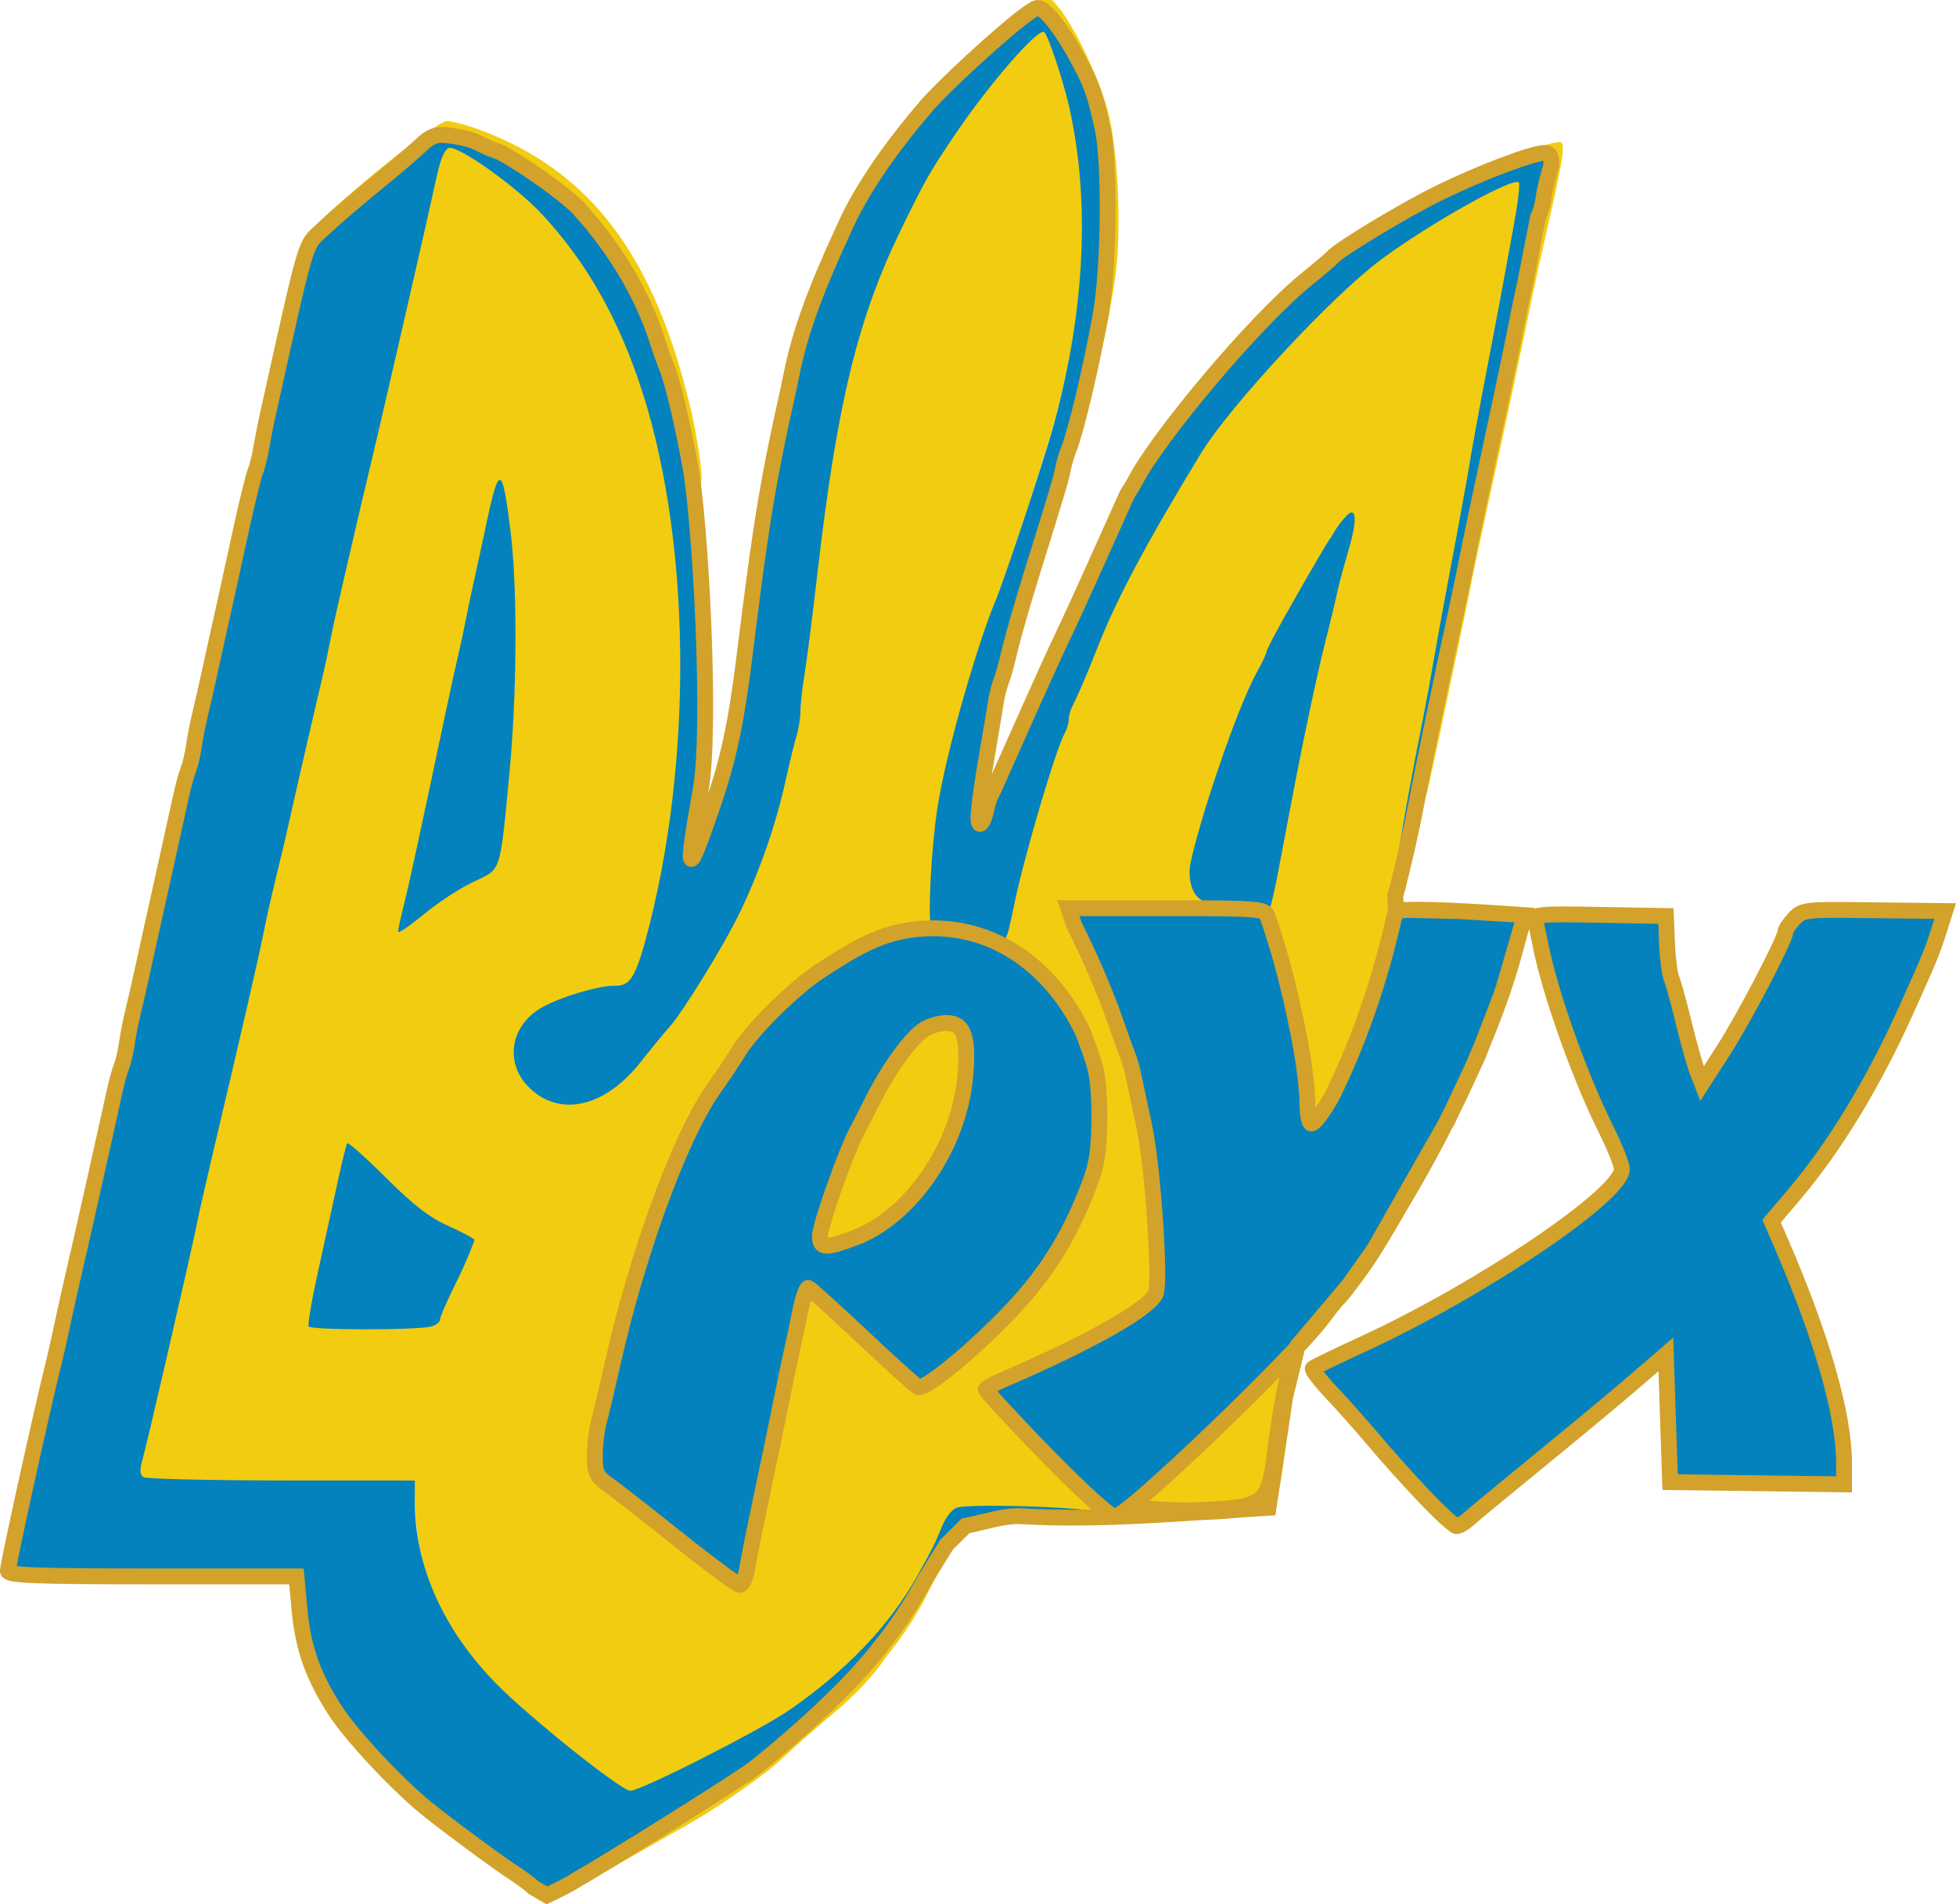
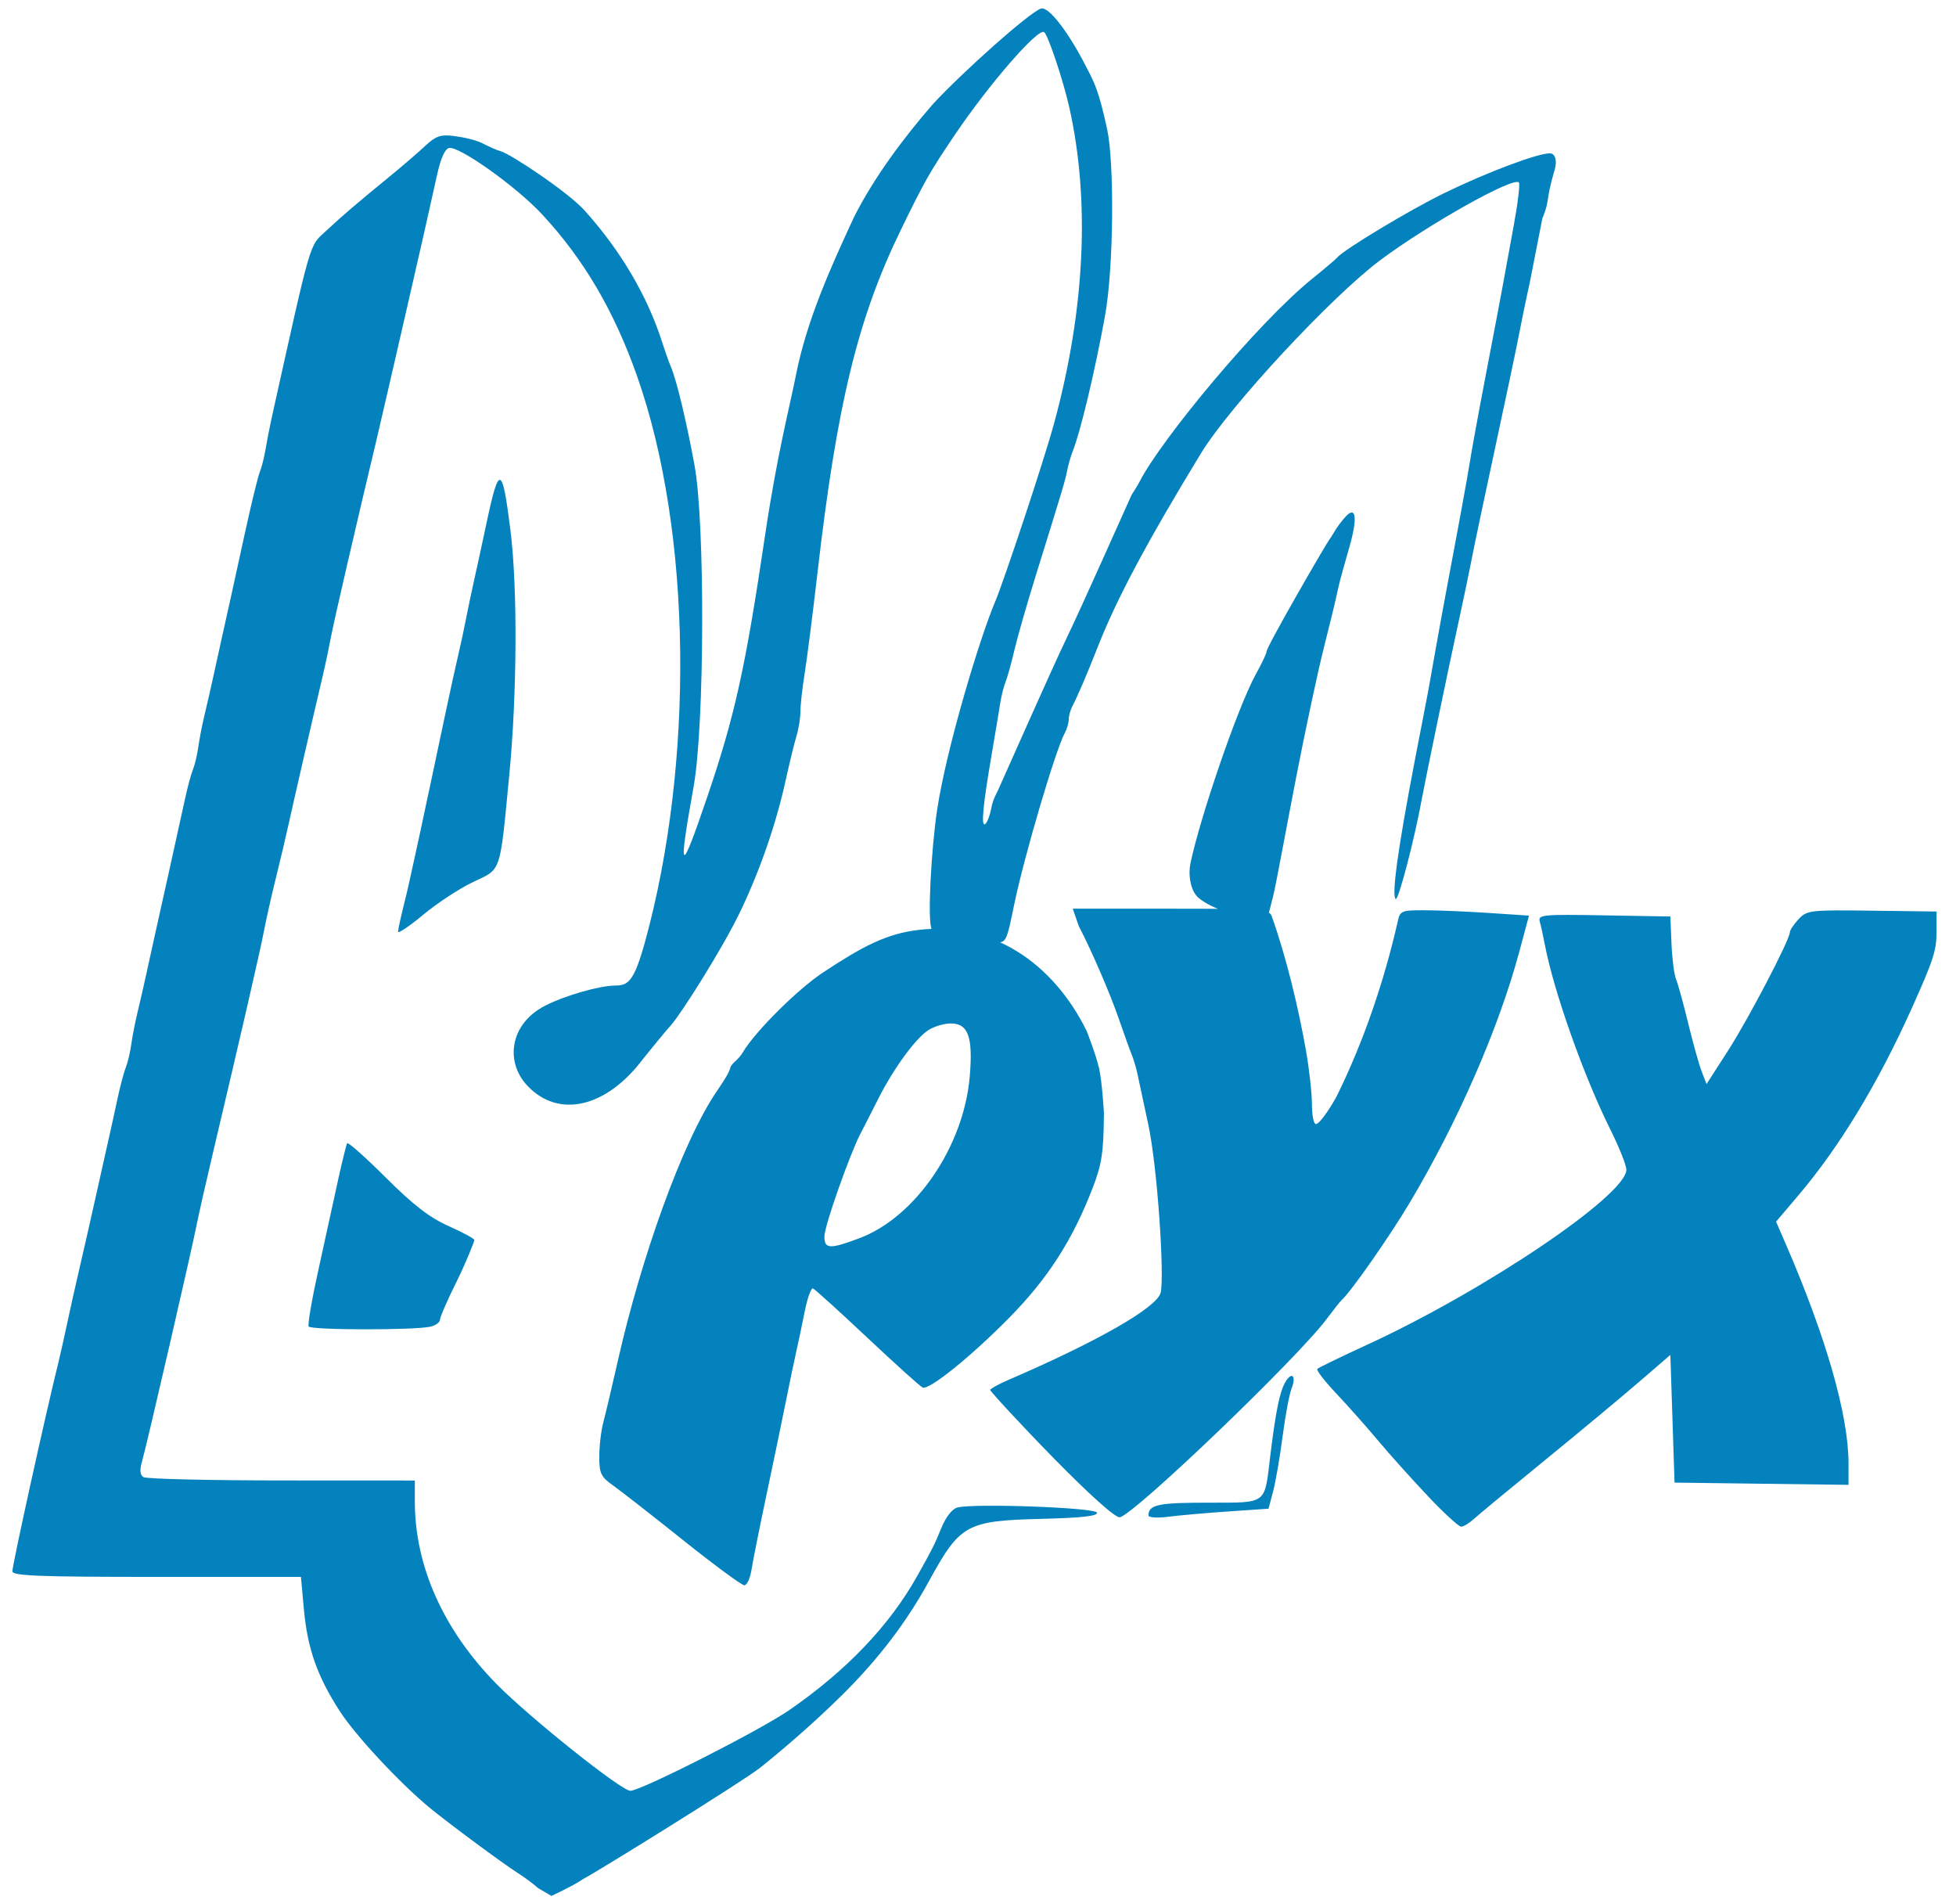
<svg xmlns="http://www.w3.org/2000/svg" xmlns:ns1="http://sodipodi.sourceforge.net/DTD/sodipodi-0.dtd" xmlns:ns2="http://www.inkscape.org/namespaces/inkscape" width="123.452mm" height="120.159mm" viewBox="0 0 123.452 120.159" version="1.1" id="svg1" xml:space="preserve">
  <ns1:namedview id="namedview1" pagecolor="#ffffff" bordercolor="#000000" borderopacity="0.25" ns2:showpageshadow="2" ns2:pageopacity="0.0" ns2:pagecheckerboard="0" ns2:deskcolor="#d1d1d1" ns2:document-units="mm" />
  <defs id="defs1" />
  <g ns2:label="Шар 1" ns2:groupmode="layer" id="layer1" style="display:inline" transform="translate(-40.114,-98.995)">
    <g id="g16" style="display:inline">
-       <path style="display:inline;fill:#f2cc10" d="m 72.51,217.295 c -1.167,-0.834 -2.565,-1.814 -3.107,-2.178 -3.348,-2.721 -6.704,-5.589 -9.032,-9.305 -0.885,-1.532 -1.484,-4.584 -1.585,-5.404 -0.143,-1.167 -0.154,-1.602 -1.305,-1.721 -2.188,-0.227 -2.533,-0.449 -0.402,-0.476 l 2.028,-0.026 0.188,2.051 c 0.471,5.138 3.49,9.267 10.705,14.642 1.091,0.813 2.342,1.705 2.778,1.982 0.437,0.277 1.025,0.713 1.307,0.969 0.658,0.597 1.177,0.58 2.001,-0.064 0.364,-0.285 0.741,-0.52 0.839,-0.523 0.591,-0.02 10.206,-6.062 11.153,-7.009 0.223,-0.223 0.477,-0.405 0.564,-0.405 0.27,0 2.02,-1.588 4.659,-4.226 2.292,-2.292 4.056,-4.608 5.446,-7.151 1.959,-3.584 2.366,-3.81 7.052,-3.928 2.605,-0.066 3.19,0.116 3.118,-0.102 -0.105,-0.315 -7.309,-0.358 -8.407,-0.087 -0.327,0.081 -0.529,0.287 -0.811,0.971 -0.471,1.141 -0.573,1.345 -1.551,3.086 -1.746,3.109 -4.456,5.946 -8.051,8.428 -1.857,1.282 -9.685,5.333 -10.353,5.333 -0.574,0 -6.537,-4.868 -8.609,-6.979 -3.358,-3.42 -4.837,-7.671 -4.837,-11.762 l -0.118,-0.799 -8.401,-0.004 c -4.62,-0.002 -8.546,-0.096 -8.723,-0.209 -0.238,-0.151 -0.136,-0.957 0.058,-1.632 0.291,-1.015 3.116,-13.268 3.444,-14.938 0.114,-0.582 0.574,-2.606 1.021,-4.498 1.805,-7.633 2.984,-12.762 3.194,-13.891 0.122,-0.655 0.471,-2.203 0.776,-3.44 0.305,-1.237 0.656,-2.725 0.781,-3.307 0.213,-0.992 1.638,-7.178 2.194,-9.525 0.138,-0.582 0.351,-1.594 0.472,-2.249 0.18,-0.969 1.611,-7.163 2.903,-12.568 0.139,-0.582 0.485,-2.07 0.768,-3.307 0.638,-2.785 1.449,-6.307 2.133,-9.26 0.286,-1.237 0.67,-2.989 0.854,-3.894 0.193,-0.95 0.497,-1.708 0.72,-1.793 1.113,-0.427 6.351,4.022 8.409,7.143 3.427,5.197 4.959,10.06 6.043,19.182 0.861,7.241 0.159,16.691 -1.758,23.68 -0.71,2.588 -0.976,3.042 -1.785,3.046 -1,0.005 -3.167,0.627 -4.431,1.273 -2.22,1.135 -2.87,3.248 -1.462,4.754 1.971,2.11 5.003,1.409 7.327,-1.694 0.582,-0.777 1.148,-1.416 1.257,-1.42 0.109,-0.004 0.198,-0.185 0.198,-0.404 0,-0.218 0.097,-0.397 0.215,-0.397 0.364,0 3.403,-4.835 4.51,-7.176 1.238,-2.62 2.215,-5.46 2.813,-8.184 0.238,-1.084 0.545,-2.336 0.681,-2.783 0.136,-0.447 0.248,-1.148 0.248,-1.557 0,-0.409 0.119,-1.473 0.263,-2.362 0.145,-0.89 0.511,-3.761 0.813,-6.381 1.226,-10.632 2.543,-16.049 5.253,-21.617 1.52,-3.123 1.837,-3.68 3.43,-6.036 2.138,-3.163 4.891,-6.346 5.487,-6.346 0.33,0 1.218,2.392 1.721,4.63 1.317,5.867 1.055,12.745 -0.872,19.883 -0.681,2.525 -3.204,10.222 -3.682,11.338 -0.952,2.224 -2.878,9.141 -3.645,13.097 -0.402,2.07 -0.709,6.948 -0.466,7.098 0.568,0.351 0.109,0.857 -0.92,1.014 -2.008,0.307 -3.407,0.828 -5.662,2.31 -1.658,1.09 -4.368,3.737 -5.108,4.989 -0.237,0.401 -0.524,0.729 -0.638,0.729 -0.114,0 -0.208,0.127 -0.208,0.283 0,0.156 -0.35,0.792 -0.778,1.414 -2.248,3.268 -5.081,10.614 -6.488,16.824 -0.379,1.673 -0.804,3.473 -0.945,3.999 -0.48,1.795 -0.327,3.251 0.408,3.89 0.365,0.317 0.721,0.577 0.791,0.577 0.07,0 1.764,1.31 3.764,2.91 2,1.601 3.774,2.91 3.943,2.91 0.168,0 0.362,-0.387 0.432,-0.86 0.123,-0.837 0.363,-2.009 2.048,-9.988 0.446,-2.11 0.931,-4.539 1.079,-5.398 0.148,-0.859 0.394,-1.796 0.547,-2.082 0.259,-0.485 0.382,-0.421 1.774,0.917 3.396,3.265 5.115,4.849 5.357,4.935 0.439,0.156 3.024,-1.923 5.453,-4.384 2.453,-2.486 4.024,-4.927 5.293,-8.227 0.574,-1.493 0.634,-2.224 0.656,-4.706 l -0.24,-2.496 -1.074,-2.631 c -1.028,-2.517 -2.778,-4.02 -4.486,-4.891 -1.308,-0.667 -1.089,-0.791 -0.468,-1.03 0.218,-0.084 0.397,-0.392 0.397,-0.686 0,-1.284 2.708,-10.889 3.452,-12.245 0.139,-0.253 0.252,-0.641 0.252,-0.863 0,-0.222 0.109,-0.611 0.242,-0.863 0.32,-0.607 0.914,-1.994 1.581,-3.69 1.199,-3.052 3.082,-6.584 6.511,-12.22 1.831,-3.009 8.305,-9.974 11.377,-12.24 3.345,-2.468 8.274,-5.152 8.692,-4.734 0.22,0.22 -0.225,3.171 -1.161,7.685 -0.439,2.119 -1.637,8.562 -1.844,9.922 -0.111,0.728 -0.698,3.942 -1.304,7.144 -0.606,3.201 -1.211,6.416 -1.344,7.144 -0.133,0.728 -0.493,2.633 -0.8,4.233 -1.242,6.476 -1.547,8.661 -1.282,9.172 0.249,0.48 0.037,1.816 -0.809,5.08 -0.566,2.185 -2.391,7.06 -2.764,7.211 -0.051,0.021 -1.025,2.161 -1.559,2.161 -0.136,0 -0.247,-0.566 -0.247,-1.257 -2e-4,-0.691 -0.28,-2.654 -0.486,-3.818 -0.471,-2.667 -1.063,-5.543 -2,-8.164 -0.151,-0.423 -0.7,-0.463 -6.359,-0.463 h -6.194 l 0.378,0.73 c 0.847,1.638 1.98,4.265 2.538,5.884 0.326,0.946 0.69,1.958 0.81,2.249 0.12,0.291 0.279,0.827 0.354,1.191 0.075,0.364 0.382,1.793 0.681,3.175 0.586,2.703 1.234,9.912 0.981,10.918 -0.235,0.936 -3.964,3.07 -9.631,5.512 -0.618,0.267 -1.124,0.55 -1.124,0.63 0,0.08 1.71,1.882 3.8,4.005 2.308,2.344 3.961,3.823 4.211,3.766 0.543,-0.122 4.04,-3.274 8.097,-7.296 1.801,-1.786 3.327,-3.248 3.391,-3.248 0.283,0 -0.153,1.462 -0.697,2.011 -0.602,0.608 -0.722,1.102 -1.162,4.819 -0.368,3.105 0.026,3.225 -3.694,3.225 -2.156,0 -3.548,-0.052 -3.76,0.16 -0.478,0.478 -0.463,0.363 0.199,0.4 1.956,0.109 -2.503,0.445 -6.267,0.472 -5.86,0.043 -6.03,0.141 -8.463,4.93 -0.521,1.025 -1.542,2.567 -2.27,3.428 -0.997,1.47 -2.15,2.642 -3.506,3.789 -1.201,1.007 -2.615,2.255 -3.144,2.774 -0.957,0.939 -3.904,3.013 -5.918,4.165 -6.121,3.502 -8.393,4.735 -8.731,4.738 -0.146,0.001 -1.219,-0.68 -2.386,-1.514 z m -5.221,-34.903 c 0.327,-0.077 0.596,-0.277 0.597,-0.443 9.16e-4,-0.166 0.476,-1.255 1.057,-2.419 0.58,-1.164 1.056,-2.186 1.057,-2.27 9.17e-4,-0.085 -0.73,-0.48 -1.624,-0.879 -1.209,-0.539 -2.227,-1.326 -3.968,-3.063 -1.288,-1.286 -2.274,-1.981 -2.326,-1.885 -0.053,0.096 -0.295,1.067 -0.538,2.159 -0.243,1.091 -0.785,3.531 -1.205,5.42 -0.42,1.89 -0.703,3.532 -0.631,3.649 0.143,0.232 6.609,-0.038 7.582,-0.269 z m 2.694,-28.061 c 1.8,-0.849 1.668,-0.457 2.281,-6.816 0.476,-4.939 0.479,-11.275 0.008,-15.03 -0.512,-4.082 -0.659,-3.804 -1.45,-0.076 -0.289,1.361 -0.647,3.011 -0.795,3.666 -0.148,0.655 -0.373,1.726 -0.5,2.381 -0.127,0.655 -0.344,1.667 -0.483,2.249 -0.139,0.582 -0.492,2.189 -0.785,3.572 -1.376,6.502 -2.17,10.002 -2.529,11.415 -0.216,0.849 -0.392,1.657 -0.392,1.796 0,0.139 0.621,-0.365 1.5,-1.097 0.879,-0.732 2.295,-1.659 3.146,-2.06 z m 50.509,0.394 c 0.158,-0.618 0.773,-3.625 1.367,-6.681 0.593,-3.056 1.382,-6.747 1.753,-8.202 0.371,-1.455 0.773,-3.122 0.893,-3.704 0.12,-0.582 0.406,-1.713 0.636,-2.514 0.575,-2.005 0.555,-2.318 -0.106,-1.72 -0.291,0.263 -0.529,0.629 -0.529,0.813 0,0.184 -0.103,0.374 -0.228,0.422 -0.248,0.096 -4.005,6.507 -4.005,6.834 0,0.11 -0.289,0.72 -0.642,1.357 -1.205,2.173 -3.703,9.119 -4.261,11.848 -0.167,0.817 -0.089,0.982 0.838,1.776 0.889,0.761 1.216,0.876 2.509,0.885 l 1.487,0.01 z m -80.029,43.587 c -0.136,-0.356 0.133,-1.734 1.498,-7.67 0.469,-2.037 0.945,-4.121 1.058,-4.63 0.114,-0.509 0.465,-2.057 0.781,-3.44 0.685,-2.993 0.928,-4.067 1.441,-6.35 0.212,-0.946 0.819,-3.625 1.348,-5.953 0.529,-2.328 1.191,-5.275 1.472,-6.548 0.28,-1.273 0.757,-3.416 1.06,-4.763 0.303,-1.346 0.764,-3.4 1.025,-4.564 1.631,-7.273 2.365,-10.481 3.315,-14.486 0.216,-0.909 0.621,-2.725 0.9,-4.035 0.28,-1.31 0.891,-4.048 1.359,-6.085 0.468,-2.037 0.942,-4.121 1.053,-4.63 0.484,-2.223 2.39,-10.506 2.544,-11.059 0.238,-0.851 8.208,-7.462 8.997,-7.462 0.336,0 1.299,0.257 2.141,0.572 6.983,2.609 11.016,8 13.293,17.766 0.285,1.223 0.579,3.044 0.654,4.047 l -0.159,2.217 -0.247,-2.358 c -0.348,-3.318 -1.537,-6.67 -1.752,-7.108 -0.112,-0.227 -0.28,-0.945 -0.508,-1.511 -0.314,-0.777 -2.632,-5.617 -4.909,-8.147 -1.06,-1.177 -4.758,-3.361 -5.314,-3.568 -0.166,-0.062 -0.725,-0.348 -1.192,-0.582 -0.468,-0.233 -1.26,-0.282 -1.797,-0.348 -0.8,-0.099 -0.775,-0.026 -1.426,0.584 -0.437,0.409 -1.536,1.289 -2.335,1.944 -2.16,1.769 -2.808,2.268 -3.912,3.291 -1.074,0.995 -0.972,0.194 -3.513,11.626 -0.129,0.582 -0.313,1.485 -0.396,1.994 -0.083,0.509 -0.2,1.174 -0.319,1.465 -0.119,0.291 -0.57,1.988 -0.965,3.807 -0.396,1.819 -0.813,3.724 -0.927,4.233 -0.114,0.509 -0.35,1.581 -0.524,2.381 -0.566,2.596 -0.832,3.817 -1.094,4.895 -0.142,0.582 -0.345,1.505 -0.417,2.014 -0.071,0.509 -0.187,1.154 -0.306,1.445 -0.119,0.291 -0.324,1.124 -0.48,1.852 -0.156,0.728 -0.631,2.742 -1.02,4.488 -0.952,4.274 -1.067,4.775 -1.436,6.463 -0.175,0.8 -0.434,1.941 -0.575,2.523 -0.141,0.582 -0.345,1.475 -0.416,1.984 -0.071,0.509 -0.138,1.174 -0.257,1.465 -0.119,0.291 -0.414,1.174 -0.585,1.975 -0.17,0.8 -0.429,1.922 -0.563,2.504 -0.134,0.582 -0.474,2.199 -0.78,3.582 -0.306,1.382 -0.789,3.456 -1.061,4.62 -0.272,1.164 -0.632,2.781 -0.799,3.582 -0.167,0.8 -0.408,1.872 -0.535,2.381 -0.764,3.067 -2.906,12.716 -2.906,13.113 0,0.184 0.189,0.356 0.517,0.407 0.534,0.083 0.518,0.109 -0.153,0.25 -0.484,0.102 -0.794,0.04 -0.877,-0.177 z m 76.654,-4.177 3.062,-0.256 0.287,-1.089 c 0.158,-0.599 0.424,-2.101 0.592,-3.338 0.38,-2.797 0.531,-3.536 0.689,-3.378 0.068,0.068 -0.002,0.945 -0.157,1.949 -0.154,1.004 -0.401,2.714 -0.548,3.8 -0.147,1.086 -0.394,2.128 -0.55,2.315 -0.205,0.247 -1.129,0.328 -3.359,0.297 l -3.076,-0.044 z m 5.273,-10.604 c 0,-0.055 0.208,-0.263 0.463,-0.463 0.42,-0.329 0.429,-0.32 0.1,0.1 -0.346,0.441 -0.563,0.581 -0.563,0.363 z m 1.857,-2.141 c 1.401,-1.86 2.449,-2.969 1.634,-1.728 -0.431,0.655 -1.062,1.429 -1.404,1.72 -0.604,0.515 -0.611,0.515 -0.229,0.008 z m -32.019,-4.486 c 0,-0.708 1.573,-5.504 2.192,-6.683 0.215,-0.41 0.721,-1.401 1.124,-2.201 0.958,-1.902 2.34,-3.801 3.157,-4.335 0.358,-0.235 0.999,-0.427 1.423,-0.427 1.105,0 1.487,1.054 1.278,3.531 -0.374,4.428 -3.423,8.895 -6.98,10.225 -1.855,0.694 -2.194,0.677 -2.194,-0.11 z m 8.467,-19.202 c 0,-0.146 0.231,-0.265 0.514,-0.265 0.282,0 0.587,0.119 0.677,0.265 0.093,0.15 -0.13,0.265 -0.514,0.265 -0.372,0 -0.677,-0.119 -0.677,-0.265 z m 29.173,-8.665 c 0.182,-1.026 1.669,-8.178 2.325,-11.179 0.302,-1.382 0.651,-3.049 0.777,-3.704 0.207,-1.079 0.678,-3.31 2.378,-11.245 0.312,-1.455 0.679,-3.241 0.816,-3.969 0.137,-0.728 0.375,-1.859 0.528,-2.514 0.153,-0.655 0.347,-1.816 0.43,-2.58 0.083,-0.764 0.239,-1.389 0.346,-1.389 0.107,0 0.268,-0.566 0.357,-1.257 0.089,-0.691 0.239,-1.525 0.332,-1.852 0.133,-0.466 0.062,-0.595 -0.325,-0.595 -0.756,0 -3.759,1.149 -6.55,2.506 -2.189,1.065 -6.395,3.598 -6.775,4.08 -0.073,0.092 -0.787,0.698 -1.587,1.346 -2.125,1.721 -5.789,5.723 -7.623,8.089 -0.878,1.132 -1.653,2.275 -1.711,2.275 -0.058,0 0.409,-1.228 1.182,-2.355 2.974,-4.34 8.659,-9.556 13.443,-12.333 3.118,-1.81 9.218,-4.402 10.359,-4.402 0.347,0 0.229,0.911 -0.583,4.498 -0.313,1.382 -0.663,2.93 -0.778,3.44 -0.115,0.509 -0.577,2.712 -1.028,4.895 -0.451,2.183 -1.304,6.171 -1.897,8.864 -0.593,2.692 -1.179,5.431 -1.302,6.085 -0.241,1.283 -2.146,10.354 -2.654,12.634 -0.318,1.427 -0.692,1.964 -0.461,0.661 z M 88.553,129.619 c -0.249,-1.788 1.248,-7.572 2.661,-11.736 0.554,-1.633 2.457,-5.739 3.309,-7.14 1.754,-2.885 5.114,-6.717 8.021,-9.148 0.946,-0.791 1.779,-1.504 1.852,-1.584 0.073,-0.08 0.518,-0.415 0.99,-0.744 l 0.858,-0.599 0.642,0.744 c 0.982,1.139 2.542,4.384 3.13,6.509 0.667,2.411 0.904,7.577 0.486,10.565 -0.374,2.671 -1.126,6.062 -1.375,6.067 -0.076,0.002 0.044,-0.426 0.142,-0.899 0.83,-4.023 1.015,-5.725 1.012,-9.327 -0.004,-4.378 -0.49,-6.873 -1.857,-9.533 -1.023,-1.991 -2.13,-3.3 -2.636,-3.117 -0.768,0.278 -4.666,3.704 -6.568,5.723 -2.129,2.259 -4.154,5.389 -5.091,7.104 -0.318,0.581 -3.491,7.977 -3.491,9.19 0,0.288 0.117,0.695 -0.028,0.785 -0.146,0.09 -0.306,0.396 -0.306,0.68 0,0.284 -0.386,1.557 -0.67,2.829 -0.284,1.272 -0.528,2.818 -0.651,3.475 l -0.259,1.385 z" id="path17" ns1:nodetypes="sssssscsssssssssssssssssssccssssssssssssssssscssscssssssssssssssssssssssssssssssssssssccsssssssssssssssssssssssscssssssssssssssssssssssscsscsssssssssccsssssssssssssssssssscssssccssssssssssssssssssscsssssscssssssssssssssssssssssssssssccssscsssccssssscssccsssssssssscsssssssscssssssssssssssssssssssscscsssscsssssscssscs" />
      <path style="display:inline;fill:#0382be" d="m 74.085,218.142 c -0.282,-0.256 -0.87,-0.692 -1.307,-0.969 -0.92,-0.584 -4.396,-3.158 -5.556,-4.115 -1.875,-1.547 -4.671,-4.55 -5.66,-6.081 -1.422,-2.2 -2.04,-3.951 -2.267,-6.428 l -0.188,-2.051 h -9.106 c -7.412,0 -9.106,-0.066 -9.106,-0.353 0,-0.411 2.113,-9.997 2.896,-13.141 0.127,-0.509 0.368,-1.581 0.535,-2.381 0.167,-0.8 0.527,-2.408 0.799,-3.572 0.272,-1.164 0.745,-3.248 1.051,-4.63 0.306,-1.382 0.666,-2.99 0.799,-3.572 0.134,-0.582 0.382,-1.713 0.553,-2.514 0.17,-0.8 0.407,-1.693 0.526,-1.984 0.119,-0.291 0.274,-0.946 0.345,-1.455 0.071,-0.509 0.245,-1.402 0.387,-1.984 0.141,-0.582 0.4,-1.713 0.575,-2.514 0.369,-1.688 0.484,-2.208 1.436,-6.482 0.389,-1.746 0.835,-3.77 0.991,-4.498 0.156,-0.728 0.381,-1.561 0.499,-1.852 0.119,-0.291 0.274,-0.946 0.345,-1.455 0.071,-0.509 0.245,-1.402 0.387,-1.984 0.141,-0.582 0.4,-1.713 0.574,-2.514 0.327,-1.501 0.692,-3.148 1.054,-4.763 0.114,-0.509 0.531,-2.414 0.927,-4.233 0.396,-1.819 0.817,-3.545 0.936,-3.836 0.119,-0.291 0.284,-0.946 0.368,-1.455 0.083,-0.509 0.257,-1.402 0.387,-1.984 2.541,-11.432 2.351,-10.779 3.424,-11.774 1.105,-1.023 1.86,-1.67 4.02,-3.438 0.799,-0.654 1.81,-1.524 2.246,-1.934 0.651,-0.61 0.97,-0.723 1.77,-0.624 0.537,0.066 1.349,0.223 1.817,0.456 0.468,0.233 0.917,0.444 1.182,0.513 0.587,0.152 4.225,2.557 5.285,3.735 2.274,2.525 3.96,5.386 4.894,8.304 0.186,0.582 0.44,1.296 0.563,1.587 0.353,0.833 0.967,3.392 1.48,6.176 0.674,3.653 0.64,16.408 -0.054,20.282 -0.998,5.574 -0.858,5.696 0.835,0.729 1.761,-5.167 2.425,-8.162 3.677,-16.604 0.758,-5.109 1.57,-8.169 1.942,-10.071 0.672,-3.431 2.183,-6.791 3.67,-9.99 1.248,-2.471 3.082,-4.944 4.983,-7.132 1.885,-2.034 6.036,-5.74 6.804,-6.018 0.505,-0.183 1.789,1.579 2.813,3.57 0.552,1.073 0.827,1.495 1.384,4.089 0.435,2.027 0.425,8.623 -0.155,11.794 -0.636,3.472 -1.55,7.298 -2.024,8.467 -0.118,0.291 -0.273,0.827 -0.345,1.191 -0.135,0.683 -0.243,1.045 -1.975,6.615 -0.566,1.819 -1.18,3.962 -1.366,4.763 -0.186,0.8 -0.434,1.693 -0.552,1.984 -0.118,0.291 -0.268,0.886 -0.335,1.323 -0.066,0.437 -0.305,1.865 -0.53,3.175 -0.569,3.313 -0.697,4.654 -0.429,4.489 0.126,-0.078 0.307,-0.555 0.402,-1.061 0.095,-0.506 0.345,-0.926 0.407,-1.065 6.709,-15.07 1.967,-4.197 8.429,-18.635 0.043,-0.097 0.308,-0.457 0.513,-0.855 1.396,-2.709 7.479,-10.037 10.872,-12.781 0.8,-0.647 1.515,-1.253 1.587,-1.345 0.38,-0.482 4.587,-3.015 6.775,-4.08 2.79,-1.357 5.893,-2.506 6.649,-2.506 0.387,0 0.458,0.53 0.325,0.995 -0.093,0.327 -0.343,1.161 -0.432,1.852 -0.089,0.691 -0.357,1.257 -0.357,1.257 l -0.777,3.969 c 0,0 -0.391,1.786 -0.528,2.514 -0.137,0.728 -0.504,2.514 -0.816,3.969 -1.7,7.935 -2.172,10.166 -2.378,11.245 -0.125,0.655 -0.475,2.322 -0.777,3.704 -0.598,2.737 -2.116,10.049 -2.308,11.113 -0.469,2.602 -1.515,6.611 -1.678,6.433 -0.235,-0.255 0.06,-2.737 1.235,-8.864 0.307,-1.601 0.695,-3.561 0.828,-4.289 0.133,-0.728 0.694,-3.97 1.3,-7.172 0.606,-3.201 1.193,-6.416 1.305,-7.144 0.112,-0.728 0.58,-3.287 1.042,-5.689 0.461,-2.401 0.936,-4.901 1.054,-5.556 0.118,-0.655 0.429,-2.352 0.69,-3.771 0.262,-1.419 0.408,-2.648 0.326,-2.73 -0.365,-0.365 -5.688,2.634 -8.7,4.868 -3.09,2.29 -9.551,9.245 -11.377,12.245 -3.429,5.636 -5.312,9.168 -6.511,12.22 -0.666,1.696 -1.261,3.082 -1.581,3.69 -0.133,0.253 -0.242,0.641 -0.242,0.863 0,0.222 -0.113,0.611 -0.252,0.863 -0.576,1.051 -2.556,7.758 -3.181,10.778 -0.496,2.396 -0.506,2.556 -1.315,2.36 -0.398,-0.097 -1.329,-0.473 -2.129,-0.559 -0.8,-0.086 -1.614,0.002 -1.762,-0.2 -0.3,-0.41 -0.035,-5.113 0.336,-7.554 0.601,-3.956 2.721,-10.929 3.673,-13.152 0.478,-1.115 3.053,-8.797 3.734,-11.321 1.927,-7.138 2.247,-13.977 0.931,-19.844 -0.383,-1.708 -1.352,-4.596 -1.591,-4.744 -0.401,-0.248 -3.463,3.274 -5.617,6.46 -1.593,2.356 -1.909,2.913 -3.43,6.036 -2.71,5.568 -4.027,10.985 -5.253,21.617 -0.302,2.619 -0.668,5.491 -0.813,6.381 -0.145,0.89 -0.263,1.953 -0.263,2.362 0,0.409 -0.112,1.11 -0.248,1.557 -0.136,0.447 -0.443,1.699 -0.681,2.783 -0.598,2.724 -1.575,5.564 -2.813,8.184 -1.107,2.341 -3.742,6.494 -4.398,7.245 -0.573,0.656 -1.201,1.434 -1.781,2.151 -2.324,3.102 -5.356,3.804 -7.327,1.694 -1.407,-1.507 -1.091,-3.897 1.129,-5.032 1.264,-0.646 3.43,-1.269 4.431,-1.273 0.809,-0.004 1.186,-0.235 1.896,-2.823 3.065,-11.174 2.98,-25.734 -0.529,-35.663 -1.449,-4.1 -3.346,-7.329 -5.976,-10.17 -1.609,-1.738 -5.229,-4.322 -5.879,-4.196 -0.256,0.05 -0.529,0.655 -0.751,1.665 -0.437,1.989 -1.261,5.628 -1.978,8.731 -0.303,1.31 -0.782,3.393 -1.065,4.63 -0.283,1.237 -0.629,2.725 -0.768,3.307 -1.292,5.405 -2.723,11.598 -2.903,12.568 -0.122,0.655 -0.334,1.667 -0.472,2.249 -0.557,2.347 -1.982,8.533 -2.194,9.525 -0.125,0.582 -0.476,2.07 -0.781,3.307 -0.305,1.237 -0.654,2.785 -0.776,3.44 -0.21,1.128 -1.389,6.257 -3.194,13.891 -0.447,1.892 -0.907,3.916 -1.021,4.498 -0.328,1.67 -3.153,13.923 -3.444,14.938 -0.194,0.675 -0.178,0.969 0.06,1.12 0.178,0.113 4.103,0.207 8.723,0.209 l 8.401,0.004 v 1.31 c 0,4.092 1.794,8.106 5.152,11.526 2.072,2.111 7.878,6.743 8.451,6.743 0.669,0 8.182,-3.814 10.039,-5.097 3.595,-2.483 6.305,-5.32 8.051,-8.428 0.978,-1.741 1.08,-1.945 1.551,-3.086 0.282,-0.685 0.681,-1.186 1.008,-1.266 1.099,-0.271 8.696,0.008 8.801,0.323 0.072,0.218 -0.945,0.331 -3.55,0.397 -4.686,0.118 -5.092,0.344 -7.052,3.928 -1.39,2.543 -3.146,4.867 -5.446,7.151 -2.013,1.998 -4.217,3.835 -5.222,4.632 -1.05,0.832 -10.238,6.537 -11.153,7.009 -0.629,0.438 -2.007,1.069 -2.007,1.069 z m 9.14,-21.964 c -1.962,-1.568 -3.955,-3.123 -4.428,-3.458 -0.756,-0.534 -0.86,-0.754 -0.86,-1.816 0,-0.664 0.115,-1.639 0.256,-2.165 0.141,-0.526 0.566,-2.326 0.945,-3.999 1.407,-6.21 4.004,-13.674 6.252,-16.942 1.152,-1.675 0.597,-1.238 0.986,-1.697 0.074,-0.087 0.401,-0.328 0.638,-0.729 0.739,-1.252 3.411,-3.939 5.068,-5.028 2.419,-1.59 3.939,-2.438 6.062,-2.677 4.575,-0.516 8.421,2.075 10.545,6.362 0,0 0.585,1.477 0.789,2.366 0.204,0.888 0.309,2.84 0.309,2.84 -0.021,2.482 -0.131,3.213 -0.705,4.706 -1.269,3.3 -2.84,5.741 -5.293,8.227 -2.406,2.438 -5.017,4.543 -5.44,4.384 -0.133,-0.05 -1.699,-1.46 -3.479,-3.134 -1.78,-1.673 -3.332,-3.079 -3.448,-3.123 -0.116,-0.044 -0.35,0.61 -0.519,1.455 -0.169,0.845 -0.415,2.012 -0.547,2.594 -0.131,0.582 -0.429,2.011 -0.662,3.175 -0.233,1.164 -0.776,3.784 -1.208,5.821 -0.432,2.037 -0.854,4.151 -0.939,4.696 -0.085,0.546 -0.289,0.992 -0.454,0.992 -0.165,0 -1.905,-1.283 -3.868,-2.85 z m 11.115,-19.044 c 3.557,-1.331 6.606,-5.797 6.98,-10.225 0.209,-2.476 -0.094,-3.334 -1.199,-3.334 -0.424,0 -1.064,0.192 -1.423,0.427 -0.816,0.535 -2.199,2.434 -3.157,4.335 -0.403,0.8 -0.909,1.791 -1.124,2.201 -0.619,1.179 -2.271,5.778 -2.271,6.486 0,0.787 0.339,0.804 2.194,0.11 z m 35.901,16.272 c -1,-1.055 -2.417,-2.633 -3.148,-3.506 -0.731,-0.873 -1.925,-2.218 -2.653,-2.988 -0.728,-0.77 -1.261,-1.463 -1.184,-1.54 0.076,-0.076 1.49,-0.761 3.141,-1.521 7.464,-3.436 16.364,-9.445 16.364,-11.049 0,-0.28 -0.459,-1.429 -1.02,-2.553 -1.678,-3.365 -3.581,-8.746 -4.137,-11.702 -0.096,-0.509 -0.234,-1.137 -0.307,-1.396 -0.124,-0.438 0.151,-0.465 4.055,-0.397 l 4.187,0.073 0.07,1.72 c 0.039,0.946 0.169,1.958 0.291,2.249 0.121,0.291 0.466,1.541 0.766,2.778 0.3,1.237 0.683,2.604 0.85,3.037 l 0.305,0.788 1.336,-2.073 c 1.302,-2.02 3.922,-7.033 3.922,-7.503 0,-0.129 0.248,-0.501 0.55,-0.825 0.528,-0.567 0.715,-0.589 4.63,-0.538 l 4.08,0.053 v 1.26 c 0,1.198 -0.195,1.801 -1.579,4.876 -2.119,4.708 -4.544,8.709 -7.117,11.744 l -1.433,1.69 0.587,1.353 c 2.573,5.93 3.985,10.857 3.985,13.902 v 1.353 l -5.49,-0.071 -5.49,-0.071 -0.132,-4.029 -0.132,-4.029 -1.984,1.71 c -1.091,0.941 -3.77,3.168 -5.953,4.949 -2.183,1.781 -4.2,3.45 -4.482,3.708 -0.282,0.258 -0.636,0.47 -0.786,0.47 -0.15,0 -1.092,-0.863 -2.092,-1.918 z m -23.662,-2.439 c -2.074,-2.113 -3.967,-4.181 -3.967,-4.26 0,-0.079 0.506,-0.362 1.124,-0.628 5.666,-2.442 9.396,-4.577 9.631,-5.512 0.252,-1.005 -0.199,-7.939 -0.785,-10.642 -0.3,-1.382 -0.606,-2.811 -0.681,-3.175 -0.075,-0.364 -0.234,-0.9 -0.354,-1.191 -0.12,-0.291 -0.484,-1.303 -0.81,-2.249 -0.558,-1.619 -1.691,-4.247 -2.538,-5.884 l -0.378,-1.092 h 6.194 c 5.659,0 6.208,0.04 6.359,0.463 0.937,2.62 1.696,5.83 2.167,8.497 0.206,1.164 0.374,2.682 0.374,3.373 2e-4,0.691 0.111,1.257 0.247,1.257 0.29,0 1.144,-1.405 1.341,-1.805 1.683,-3.42 2.972,-7.215 3.825,-10.961 0.147,-0.691 0.23,-0.728 1.671,-0.726 0.834,7.5e-4 2.664,0.077 4.067,0.17 l 2.55,0.169 -0.612,2.277 c -1.297,4.827 -3.887,10.758 -6.921,15.847 -1.279,2.146 -3.729,5.646 -4.298,6.142 -0.084,0.073 -0.506,0.607 -0.939,1.186 -1.862,2.494 -12.162,12.364 -13.058,12.513 -0.272,0.045 -1.882,-1.396 -4.211,-3.768 z m 6.019,3.65 c 0,-0.709 0.743,-0.802 3.851,-0.802 3.717,0 3.461,0.123 3.842,-2.989 0.344,-2.806 0.594,-4.022 0.952,-4.628 0.412,-0.698 0.703,-0.374 0.383,0.427 -0.138,0.346 -0.391,1.701 -0.562,3.011 -0.171,1.31 -0.44,2.871 -0.599,3.47 l -0.289,1.089 -2.532,0.173 c -1.393,0.095 -3.098,0.246 -3.789,0.334 -0.713,0.092 -1.257,0.055 -1.257,-0.084 z M 59.595,182.698 c -0.073,-0.117 0.211,-1.76 0.631,-3.649 0.42,-1.89 1.017,-4.663 1.26,-5.754 0.243,-1.091 0.485,-2.063 0.538,-2.159 0.053,-0.096 1.149,0.878 2.438,2.163 1.741,1.737 2.759,2.524 3.968,3.063 0.894,0.399 1.625,0.795 1.624,0.879 -9.16e-4,0.085 -0.532,1.44 -1.112,2.604 -0.58,1.164 -1.056,2.253 -1.057,2.419 -9.17e-4,0.166 -0.27,0.365 -0.597,0.443 -0.973,0.23 -7.55,0.222 -7.693,-0.009 z m 5.643,-24.914 c 0,-0.139 0.177,-0.947 0.392,-1.796 0.36,-1.414 1.251,-5.617 2.627,-12.118 0.293,-1.382 0.646,-2.99 0.785,-3.572 0.139,-0.582 0.357,-1.594 0.483,-2.249 0.127,-0.655 0.352,-1.726 0.5,-2.381 0.148,-0.655 0.506,-2.304 0.795,-3.666 0.791,-3.727 0.994,-3.672 1.506,0.41 0.471,3.754 0.412,10.48 -0.063,15.419 -0.612,6.359 -0.481,5.967 -2.281,6.816 -0.851,0.402 -2.267,1.329 -3.146,2.06 -0.879,0.732 -1.598,1.216 -1.598,1.077 z m 50.516,-2.14 c -0.464,-0.397 -0.671,-1.352 -0.504,-2.169 0.557,-2.729 2.951,-9.822 4.156,-11.995 0.353,-0.637 0.642,-1.248 0.642,-1.357 0,-0.327 3.813,-6.902 3.984,-7.105 0.188,-0.222 0.379,-0.728 1.017,-1.429 0.6,-0.66 0.798,-0.049 0.224,1.956 -0.229,0.8 -0.594,2.049 -0.714,2.632 -0.12,0.582 -0.522,2.249 -0.893,3.704 -0.371,1.455 -1.16,5.146 -1.753,8.202 -0.593,3.056 -1.283,6.832 -1.442,7.45 l -0.288,1.124 -1.487,-0.01 c 0,0 -0.939,-0.02 -1.367,-0.172 -0.428,-0.152 -1.111,-0.434 -1.575,-0.831 z" id="path16" ns1:nodetypes="csssscsssssssssssssssssssssssssssssssssssssssssscsssssssssssssssscsccsssssssssssssssssssssscsssssssssssssssssscsssssssssssssssssccssssssscssssccccsssssssssszcsssssssssssccsssssssscsssssssssccssscsssscssscsscccccssssccssssssssscscssssssccsscsssssssssscsssscsssssssssccssssssssssssszsssssssssscczz" />
-       <path style="display:inline;fill:none;stroke:#d2a22b;stroke-opacity:1" d="m 73.803,218.111 c -0.282,-0.256 -0.87,-0.692 -1.307,-0.969 -0.92,-0.584 -4.396,-3.158 -5.556,-4.115 -1.875,-1.547 -4.671,-4.55 -5.66,-6.081 -1.422,-2.2 -2.04,-3.951 -2.267,-6.428 l -0.188,-2.051 h -9.106 c -7.412,0 -9.106,-0.066 -9.106,-0.353 0,-0.411 2.113,-9.997 2.896,-13.141 0.127,-0.509 0.368,-1.581 0.535,-2.381 0.167,-0.8 0.527,-2.408 0.799,-3.572 0.272,-1.164 0.745,-3.248 1.051,-4.63 0.306,-1.382 0.666,-2.99 0.799,-3.572 0.134,-0.582 0.382,-1.713 0.553,-2.514 0.17,-0.8 0.407,-1.693 0.526,-1.984 0.119,-0.291 0.274,-0.946 0.345,-1.455 0.071,-0.509 0.245,-1.402 0.387,-1.984 0.141,-0.582 0.4,-1.713 0.575,-2.514 0.369,-1.688 0.484,-2.208 1.436,-6.482 0.389,-1.746 0.835,-3.77 0.991,-4.498 0.156,-0.728 0.381,-1.561 0.499,-1.852 0.119,-0.291 0.274,-0.946 0.345,-1.455 0.071,-0.509 0.245,-1.402 0.387,-1.984 0.141,-0.582 0.4,-1.713 0.574,-2.514 0.327,-1.501 0.692,-3.148 1.054,-4.763 0.114,-0.509 0.531,-2.414 0.927,-4.233 0.396,-1.819 0.817,-3.545 0.936,-3.836 0.119,-0.291 0.284,-0.946 0.368,-1.455 0.083,-0.509 0.257,-1.402 0.387,-1.984 2.541,-11.432 2.351,-10.779 3.424,-11.774 1.105,-1.023 1.86,-1.67 4.02,-3.438 0.799,-0.654 1.81,-1.524 2.246,-1.934 0.651,-0.61 0.97,-0.723 1.77,-0.624 0.537,0.066 1.349,0.223 1.817,0.456 0.468,0.233 0.917,0.444 1.182,0.513 0.587,0.152 4.225,2.557 5.285,3.735 2.274,2.525 3.96,5.386 4.894,8.304 0.186,0.582 0.44,1.296 0.563,1.587 0.353,0.833 0.967,3.392 1.48,6.176 0.674,3.653 1.363,16.686 0.669,20.56 -0.998,5.574 -0.858,5.696 0.835,0.729 1.761,-5.167 1.702,-8.44 2.954,-16.882 0.758,-5.109 1.57,-8.169 1.942,-10.071 0.672,-3.431 2.183,-6.791 3.67,-9.99 1.248,-2.471 3.082,-4.944 4.983,-7.132 1.885,-2.034 6.036,-5.74 6.804,-6.018 0.505,-0.183 1.789,1.579 2.813,3.57 0.552,1.073 0.827,1.495 1.384,4.089 0.435,2.027 0.425,8.623 -0.155,11.794 -0.636,3.472 -1.55,7.298 -2.024,8.467 -0.118,0.291 -0.273,0.827 -0.345,1.191 -0.135,0.683 -0.243,1.045 -1.975,6.615 -0.566,1.819 -1.18,3.962 -1.366,4.763 -0.186,0.8 -0.434,1.693 -0.552,1.984 -0.118,0.291 -0.268,0.886 -0.335,1.323 -0.066,0.437 -0.305,1.865 -0.53,3.175 -0.569,3.313 -0.697,4.654 -0.429,4.489 0.126,-0.078 0.307,-0.555 0.402,-1.061 0.095,-0.506 0.345,-0.926 0.407,-1.065 6.709,-15.07 1.967,-4.197 8.429,-18.635 0.043,-0.097 0.308,-0.457 0.513,-0.855 1.396,-2.709 7.479,-10.037 10.872,-12.781 0.8,-0.647 1.515,-1.253 1.587,-1.345 0.38,-0.482 4.587,-3.015 6.775,-4.08 2.79,-1.357 5.893,-2.506 6.649,-2.506 0.387,0 0.458,0.53 0.325,0.995 -0.093,0.327 -0.343,1.161 -0.432,1.852 -0.089,0.691 -0.357,1.257 -0.357,1.257 l -0.777,3.969 c 0,0 -0.391,1.786 -0.528,2.514 -0.137,0.728 -0.504,2.514 -0.816,3.969 -1.7,7.935 -2.172,10.166 -2.378,11.245 -0.125,0.655 -0.475,2.322 -0.777,3.704 -0.598,2.737 -2.116,10.049 -2.308,11.113 -0.469,2.602 -1.376,6.208 -1.414,6.294 l 0.032,0.845 3.97,0.087 3.738,0.229 0.355,0.278 -0.28,0.977 -1.043,3.591 -1.566,4.076 -1.902,4.04 -4.665,8.191 -1.573,2.222 -3.228,3.812 -0.796,3.264 -1.047,6.973 c -5.234,0.311 -10.538,0.829 -15.564,0.535 -1.16,-0.068 -2.363,0.385 -3.55,0.601 l -1.201,1.191 -1.402,2.271 c -1.39,2.543 -3.146,4.867 -5.446,7.151 -2.013,1.998 -4.217,3.835 -5.222,4.632 -1.05,0.832 -10.238,6.537 -11.153,7.009 -0.629,0.438 -2.007,1.069 -2.007,1.069 z m 9.14,-21.964 c -1.962,-1.568 -3.955,-3.123 -4.428,-3.458 -0.756,-0.534 -0.86,-0.754 -0.86,-1.816 0,-0.664 0.115,-1.639 0.256,-2.165 0.141,-0.526 0.566,-2.326 0.945,-3.999 1.407,-6.21 4.004,-13.674 6.252,-16.942 1.152,-1.675 0.708,-0.988 1.111,-1.641 0.06,-0.097 0.276,-0.383 0.513,-0.784 0.739,-1.252 3.411,-3.939 5.068,-5.028 2.419,-1.59 3.939,-2.438 6.062,-2.677 4.575,-0.516 8.421,2.075 10.545,6.362 0,0 0.664,1.635 0.868,2.523 0.204,0.888 0.23,2.683 0.23,2.683 -0.021,2.482 -0.131,3.213 -0.705,4.706 -1.269,3.3 -2.84,5.741 -5.293,8.227 -2.406,2.438 -5.017,4.543 -5.44,4.384 -0.133,-0.05 -1.699,-1.46 -3.479,-3.134 -1.78,-1.673 -3.332,-3.079 -3.448,-3.123 -0.116,-0.044 -0.35,0.61 -0.519,1.455 -0.169,0.845 -0.415,2.012 -0.547,2.594 -0.131,0.582 -0.429,2.011 -0.662,3.175 -0.233,1.164 -0.776,3.784 -1.208,5.821 -0.432,2.037 -0.854,4.151 -0.939,4.696 -0.085,0.546 -0.289,0.992 -0.454,0.992 -0.165,0 -1.905,-1.283 -3.868,-2.85 z m 11.115,-19.044 c 3.557,-1.331 6.606,-5.797 6.98,-10.225 0.209,-2.476 -0.094,-3.334 -1.199,-3.334 -0.424,0 -1.064,0.192 -1.423,0.427 -0.816,0.535 -2.199,2.434 -3.157,4.335 -0.403,0.8 -0.909,1.791 -1.124,2.201 -0.619,1.179 -2.271,5.778 -2.271,6.486 0,0.787 0.339,0.804 2.194,0.11 z m 35.901,16.272 c -1,-1.055 -2.417,-2.633 -3.148,-3.506 -0.731,-0.873 -1.925,-2.218 -2.653,-2.988 -0.728,-0.77 -1.261,-1.463 -1.184,-1.54 0.076,-0.076 1.49,-0.761 3.141,-1.521 7.464,-3.436 16.364,-9.445 16.364,-11.049 0,-0.28 -0.459,-1.429 -1.02,-2.553 -1.678,-3.365 -3.581,-8.746 -4.137,-11.702 -0.096,-0.509 -0.234,-1.137 -0.307,-1.396 -0.124,-0.438 0.151,-0.465 4.055,-0.397 l 4.187,0.073 0.07,1.72 c 0.039,0.946 0.169,1.958 0.291,2.249 0.121,0.291 0.466,1.541 0.766,2.778 0.3,1.237 0.683,2.604 0.85,3.037 l 0.305,0.788 1.336,-2.073 c 1.302,-2.02 3.922,-7.033 3.922,-7.503 0,-0.129 0.248,-0.501 0.55,-0.825 0.528,-0.567 0.715,-0.589 4.63,-0.538 l 4.906,0.053 -0.452,1.417 c -0.364,1.141 -0.569,1.643 -1.953,4.718 -2.119,4.708 -4.544,8.709 -7.117,11.744 l -1.433,1.69 0.587,1.353 c 2.573,5.93 3.985,10.857 3.985,13.902 v 1.353 l -5.49,-0.071 -5.49,-0.071 -0.132,-4.029 -0.132,-4.029 -1.984,1.71 c -1.091,0.941 -3.77,3.168 -5.953,4.949 -2.183,1.781 -4.2,3.45 -4.482,3.708 -0.282,0.258 -0.636,0.47 -0.786,0.47 -0.15,0 -1.092,-0.863 -2.092,-1.918 z m -23.662,-2.439 c -2.074,-2.113 -3.967,-4.181 -3.967,-4.26 0,-0.079 0.506,-0.362 1.124,-0.628 5.666,-2.442 9.396,-4.577 9.631,-5.512 0.252,-1.005 -0.199,-7.939 -0.785,-10.642 -0.3,-1.382 -0.606,-2.811 -0.681,-3.175 -0.075,-0.364 -0.234,-0.9 -0.354,-1.191 -0.12,-0.291 -0.484,-1.303 -0.81,-2.249 -0.558,-1.619 -1.691,-4.247 -2.538,-5.884 L 107.54,156.302 h 6.194 c 5.659,0 6.208,0.04 6.359,0.463 0.937,2.62 1.696,5.83 2.167,8.497 0.206,1.164 0.374,2.682 0.374,3.373 2e-4,0.691 0.111,1.257 0.247,1.257 0.29,0 1.144,-1.405 1.341,-1.805 1.683,-3.42 2.972,-7.215 3.825,-10.961 0.147,-0.691 0.23,-0.728 1.671,-0.726 0.834,7.5e-4 2.664,0.077 4.067,0.17 l 2.55,0.169 -0.612,2.277 c -1.297,4.827 -4.04,10.702 -7.074,15.791 -0.709,1.189 -1.625,2.85 -2.533,4.129 -0.731,1.029 -1.358,1.847 -1.612,2.068 -0.084,0.073 -0.506,0.607 -0.939,1.186 -1.862,2.494 -12.162,12.364 -13.058,12.513 -0.272,0.045 -1.882,-1.396 -4.211,-3.768 z m 6.019,3.65 c 0,-0.709 0.49,-0.171 3.605,-0.31 3.748,-0.168 4.249,-0.271 4.63,-3.383 0.344,-2.806 0.647,-4.177 0.799,-4.864 0.203,-0.921 0.231,-0.235 -0.089,0.566 -0.138,0.346 -0.308,1.701 -0.478,3.011 -0.171,1.31 -0.44,2.871 -0.599,3.47 l -0.039,1.033 -2.783,0.229 c -1.391,0.114 -3.295,0.069 -3.986,0.157 -0.351,0.072 -0.756,0.139 -1.06,0.093 z" id="path16-6" ns1:nodetypes="csssscsssssssssssssssssssssssssssssssssssssssssscsssssssssssssssscsccsssssccccccccccccccscccssccccsssssssssszcsssssssssssccsssssssscsssssssssccssscsssscssscsscccccssssccssssssssscscssssssccssscsssssssssscssss" ns2:export-filename="modernrukh.svg" ns2:export-xdpi="96" ns2:export-ydpi="96" />
    </g>
  </g>
</svg>